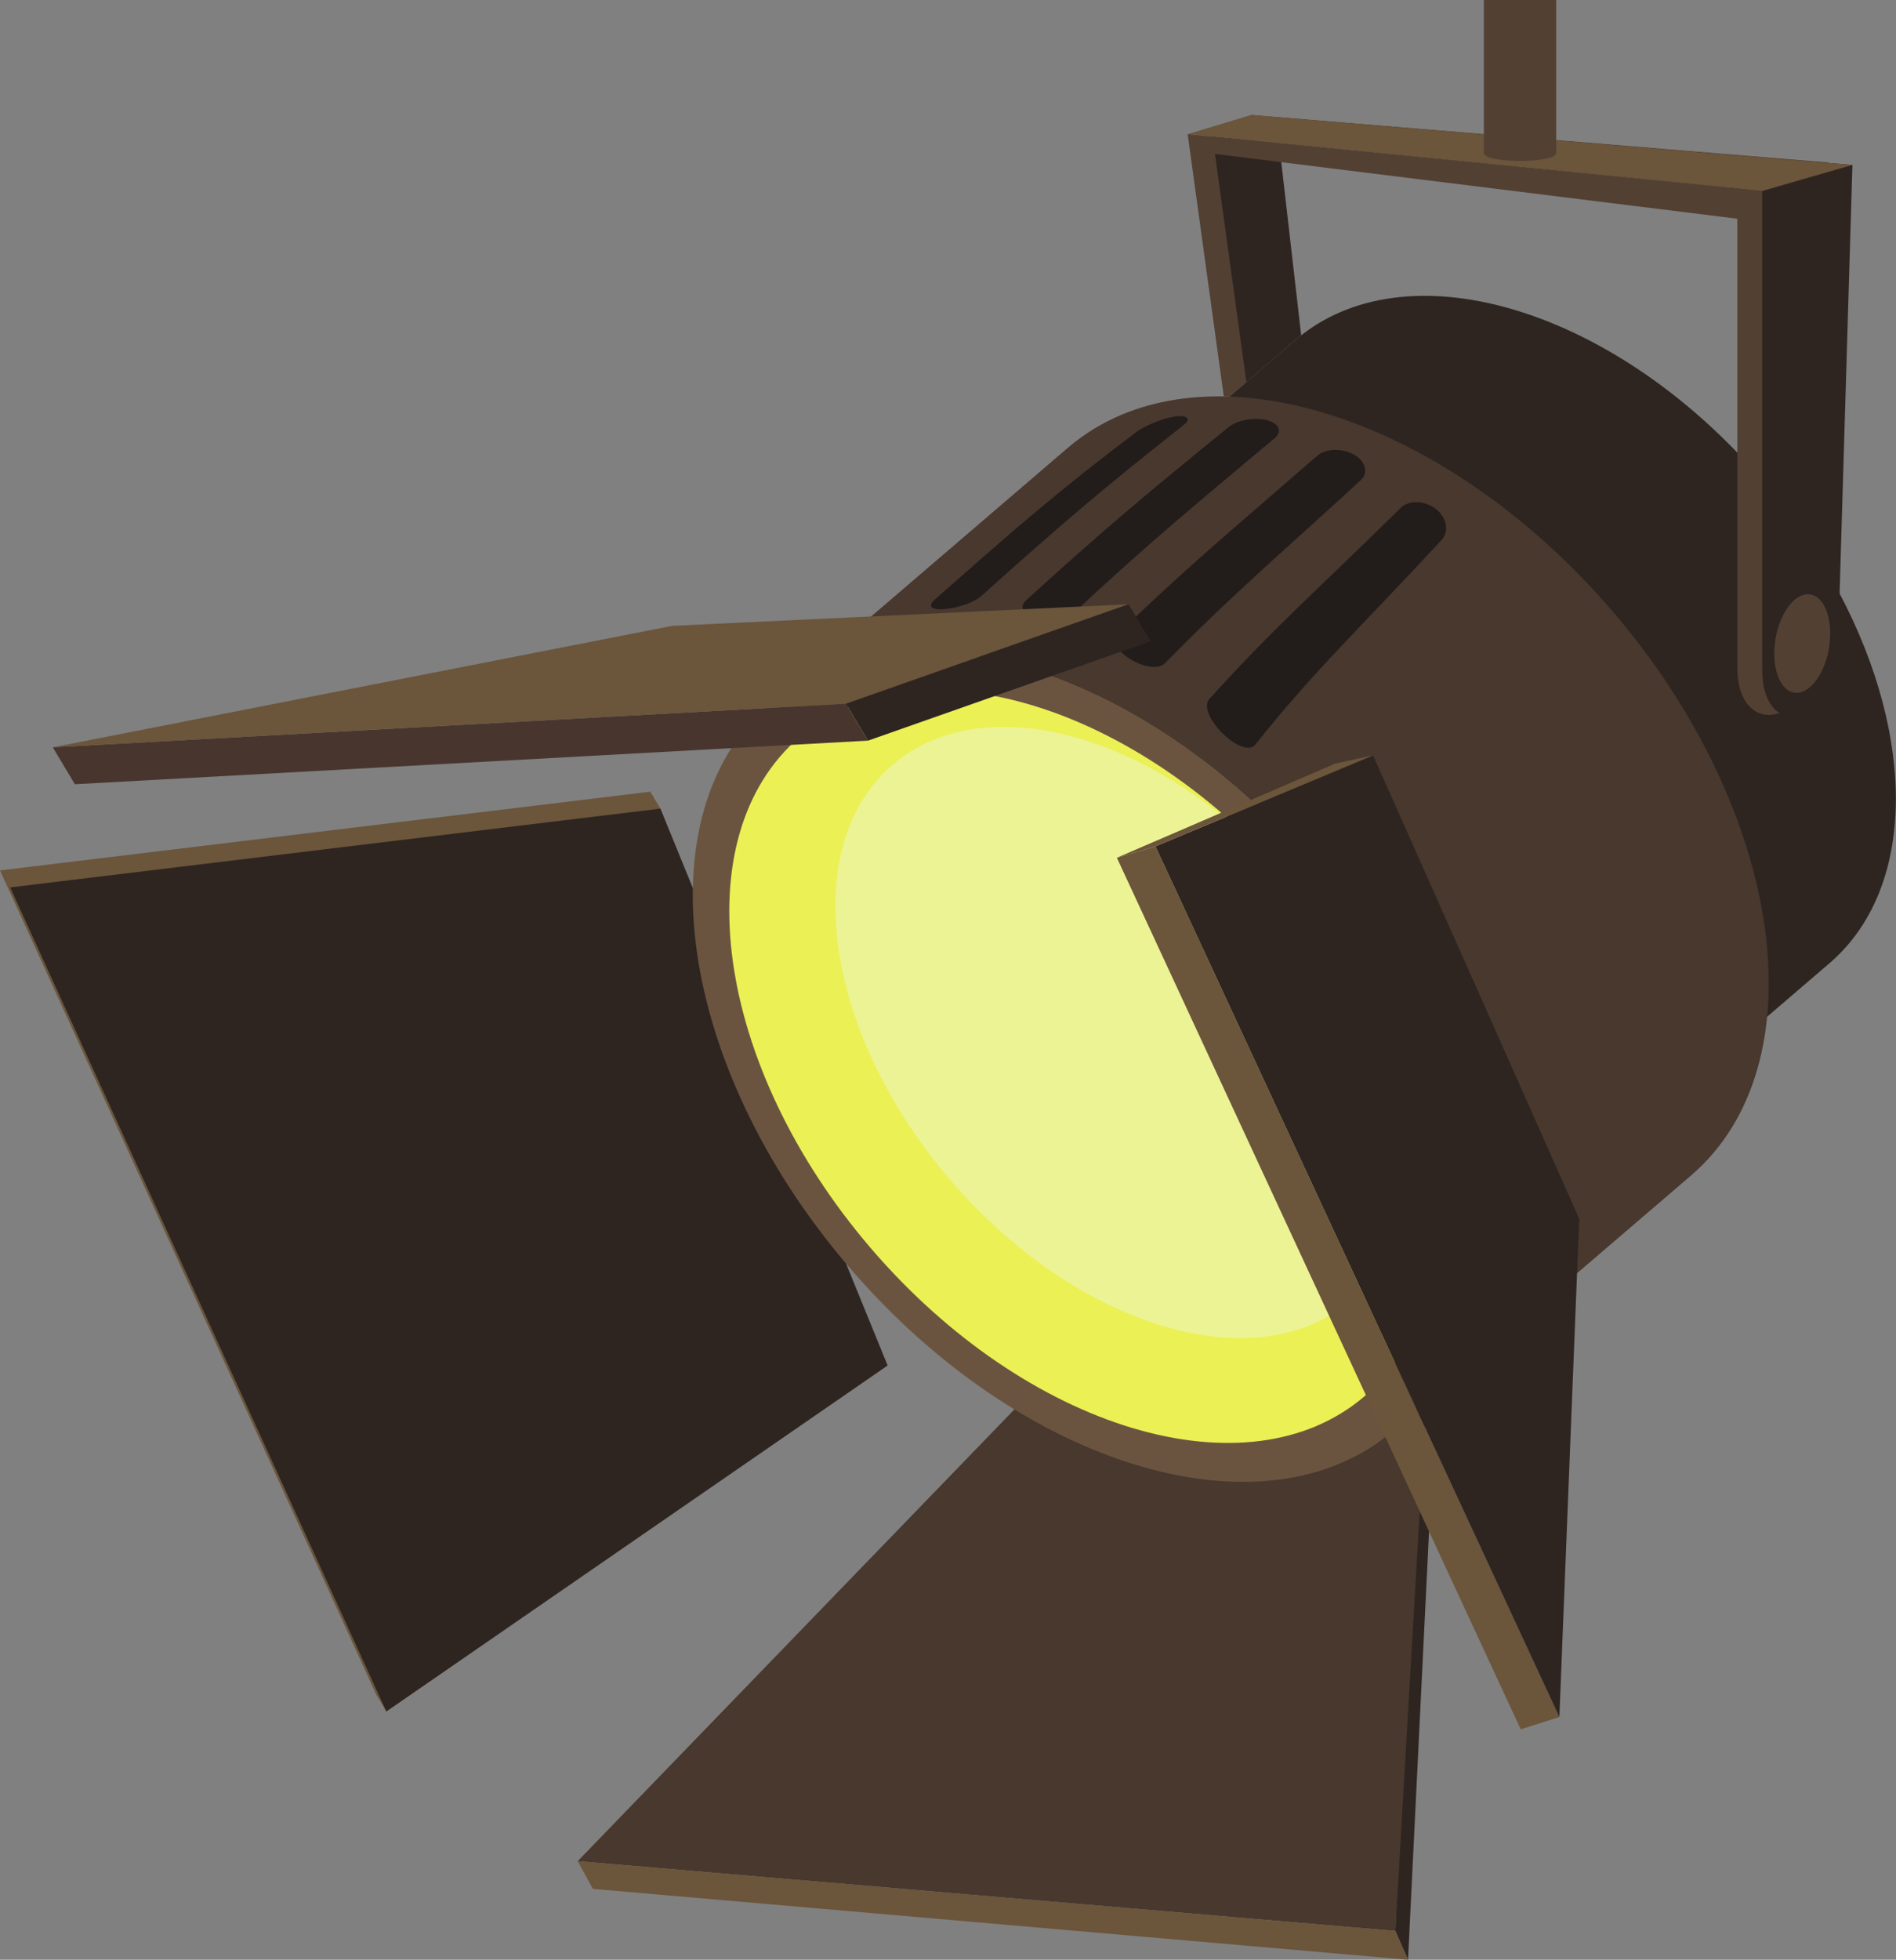
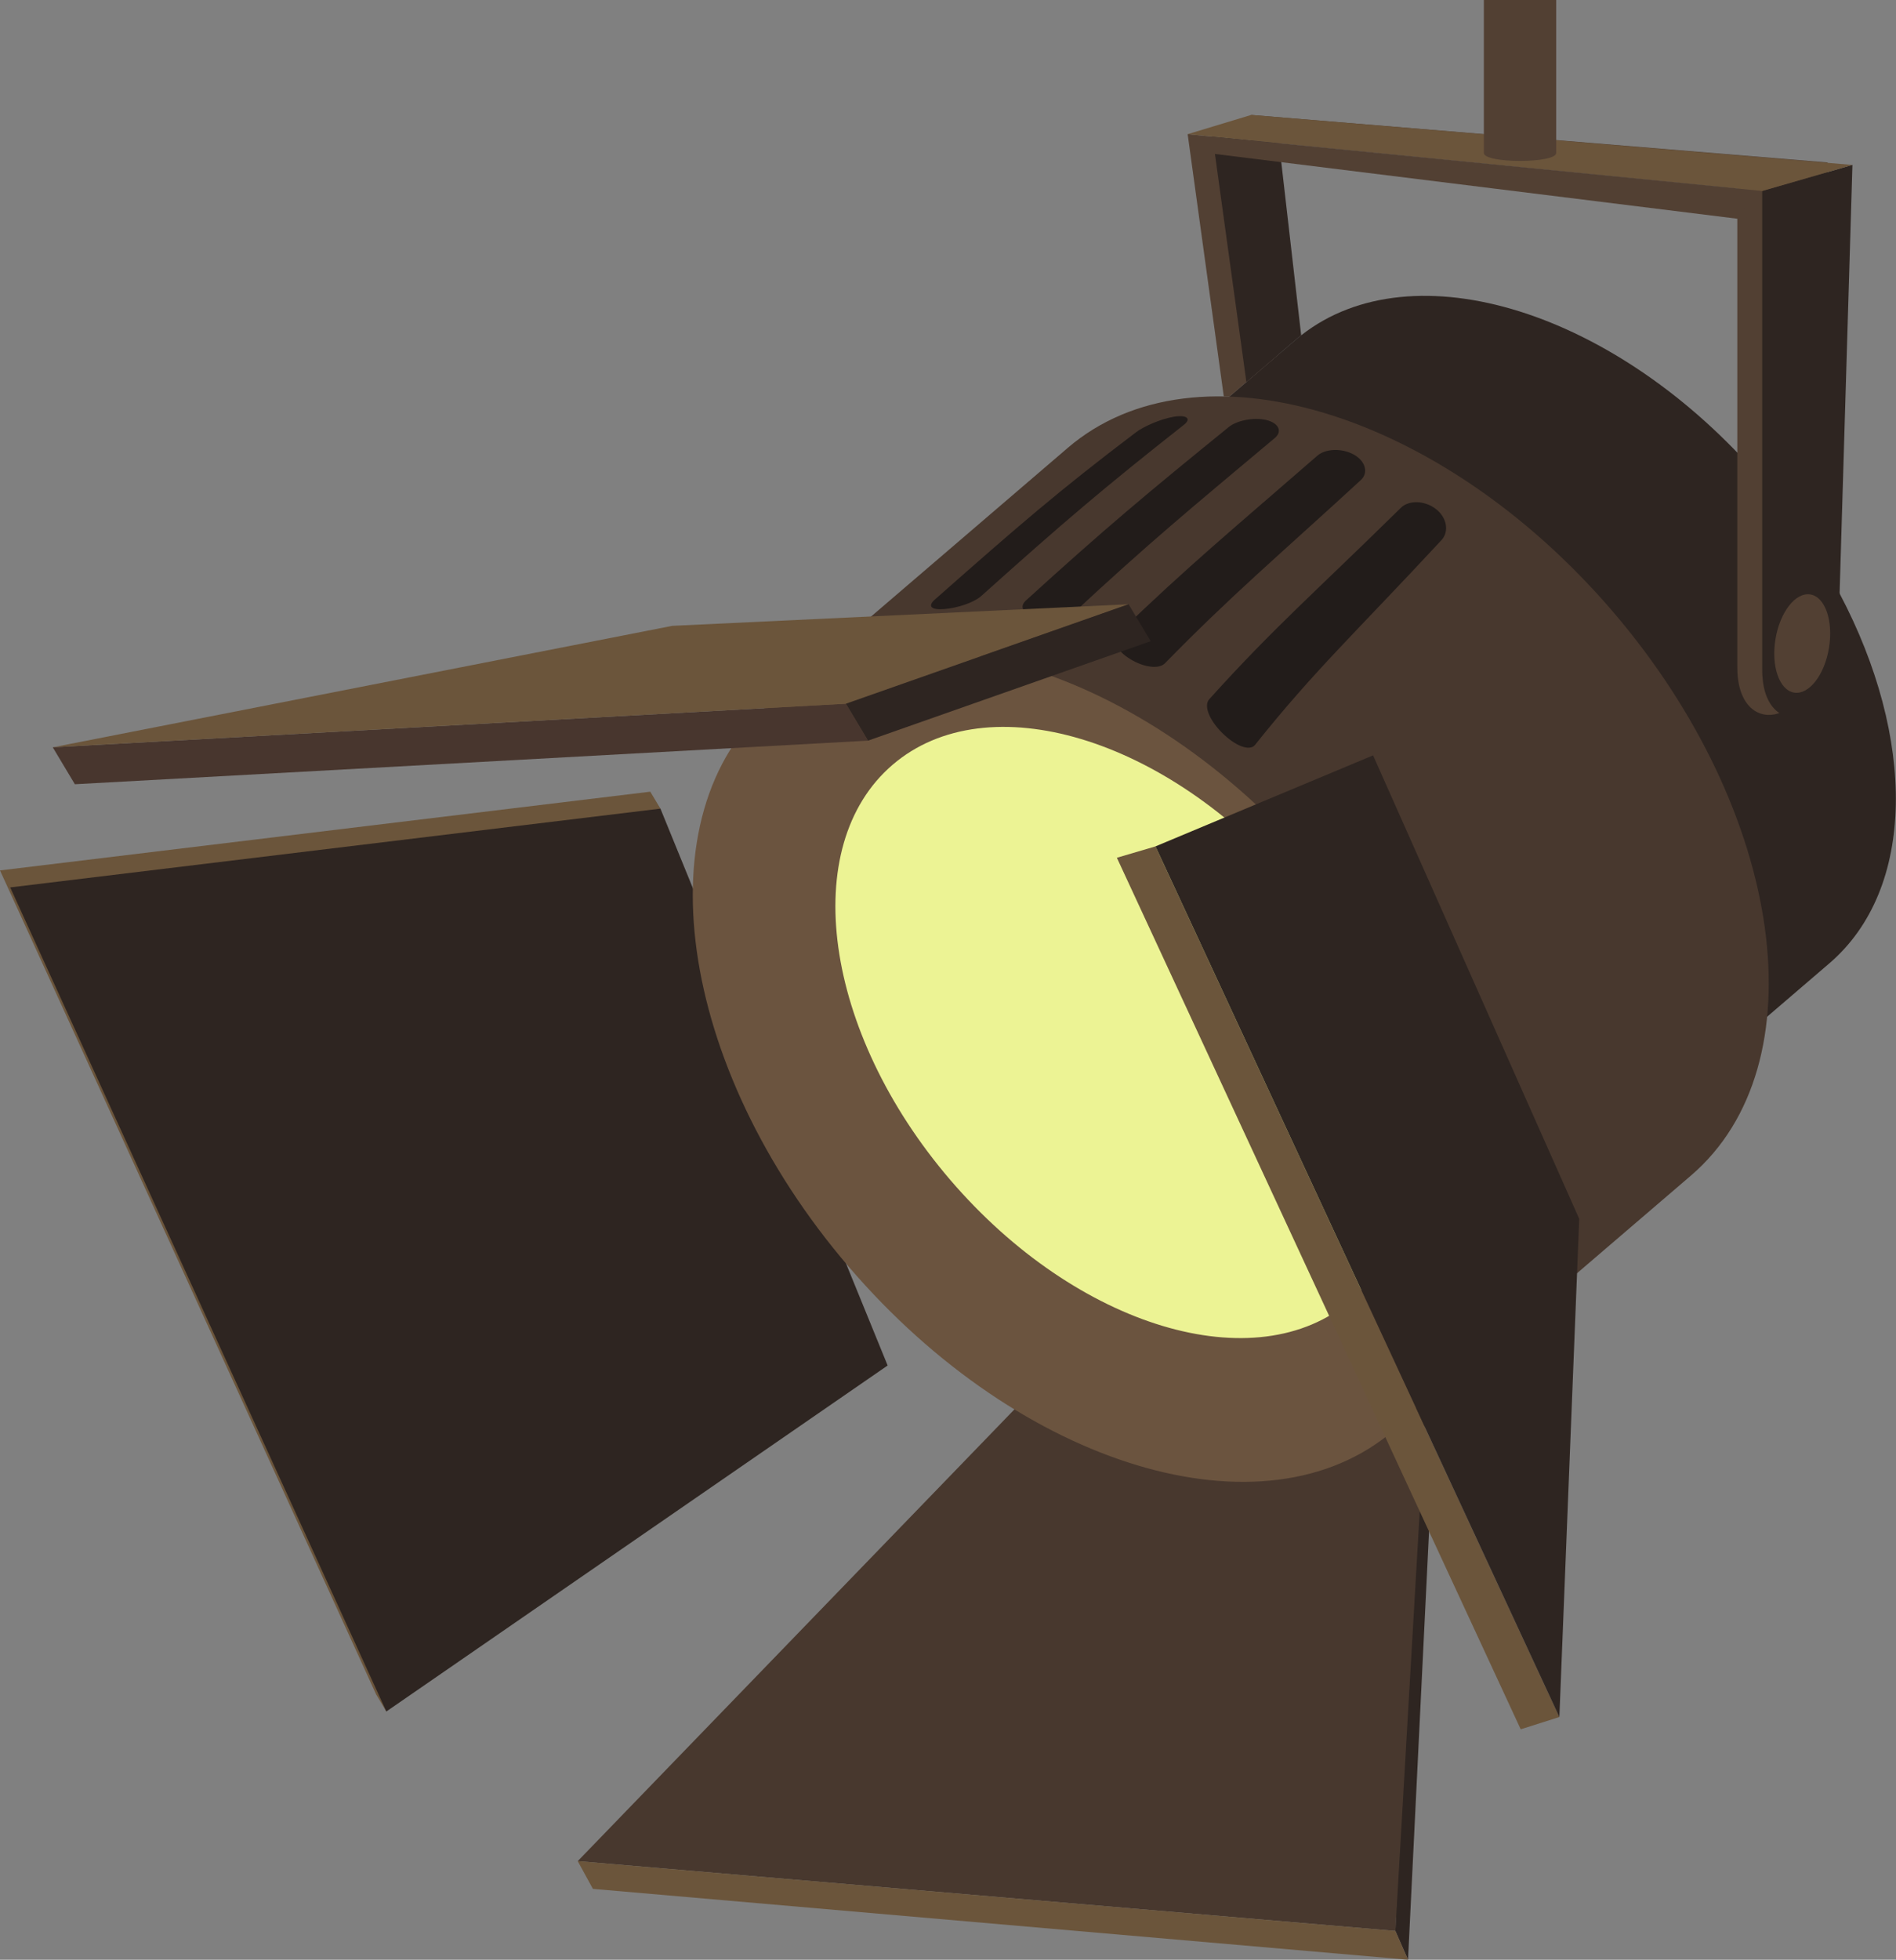
<svg xmlns="http://www.w3.org/2000/svg" height="450.0" preserveAspectRatio="xMidYMid meet" version="1.1" viewBox="0.0 0.0 435.6 450.0" width="435.6" zoomAndPan="magnify">
  <rect x="0.0" y="0.0" width="435.6" height="450.0" fill="#808080" stroke="none" />
  <defs>
    <clipPath id="clip1">
      <path d="m239 67h196.57v205h-196.57z" />
    </clipPath>
  </defs>
  <g id="surface1">
    <g id="change1_2">
      <path d="m320.58 443.39l2.91 6.61 5.8-118.16-4.36-1.61-4.35 113.16" fill="#2e2521" />
    </g>
    <g id="change2_1">
      <path d="m235.02 321.6l-102.29 105.76 187.85 16.03 7.06-121.56-92.62-0.23" fill="#48382e" />
    </g>
    <g id="change3_1">
      <path d="m149.4 181.79l-149.4 18.08 86.426 189.23 2.336 3.9 62.968-207.32-2.33-3.89" fill="#6b553b" />
    </g>
    <g id="change1_3">
      <path d="m151.73 185.68l-149.39 18.09 86.422 189.23 115.17-79.45-52.2-127.87" fill="#2e2521" />
    </g>
    <g clip-path="url(#clip1)" id="change1_1">
      <path d="m420.27 221.22l-58.48 50.14-122.71-143.14 47.27-40.501 11.26-9.637c0.41-0.375 0.87-0.75 1.33-1.082 25.67-20.188 72.61-5.605 105.92 33.23l0.04 0.04c7.15 8.35 13.09 17.12 17.74 26.01 17.57 33.23 17.65 67.79-2.37 84.94" fill="#2e2521" />
    </g>
    <g id="change2_2">
      <path d="m245.32 102.84l-68.3 58.53 143.18 167.08 68.3-58.52c29.62-25.38 21.57-83.36-17.96-129.5-39.54-46.137-95.6-62.965-125.22-37.59" fill="#48382e" />
    </g>
    <g id="change4_1">
      <path d="m261.01 99.246c-17.89 13.554-26.87 21.344-46.21 38.404-1.78 1.57-0.84 2.45 2.14 2.21 2.97-0.23 6.79-1.47 8.52-3.02 18.83-16.88 28.06-24.75 46.58-39.332 1.72-1.36 0.64-2.328-2.43-1.801-3.08 0.527-6.94 2.277-8.6 3.539" fill="#221c1a" />
    </g>
    <g id="change4_2">
      <path d="m282.34 98.027c-18.98 15.403-28.4 23.263-46.63 39.853-1.67 1.52-0.57 3.18 2.46 3.98 3.03 0.81 6.76 0.5 8.37-1 17.48-16.25 27.03-24.1 46.35-40.29 1.79-1.492 0.9-3.468-2.03-4.14v-0.004c-2.93-0.668-6.76 0.176-8.52 1.601" fill="#221c1a" />
    </g>
    <g id="change4_3">
      <path d="m302.68 104.62c-19.55 17-29.16 24.86-45.82 40.9-1.53 1.47-0.28 3.93 2.75 5.79 3.02 1.88 6.59 2.46 8.04 0.99 15.7-16.03 25.33-24 44.99-42.06 1.82-1.67 1.09-4.39-1.66-5.89-2.77-1.51-6.5-1.3-8.3 0.27" fill="#221c1a" />
    </g>
    <g id="change4_4">
      <path d="m321.85 116.6c-19.71 19.38-29.31 27.62-44.02 43.95-1.35 1.5 0.02 4.83 2.98 7.76 2.95 2.93 6.28 4.3 7.54 2.73 13.62-17.09 23.15-25.83 42.83-47.02 1.81-1.95 1.25-5.21-1.33-7.17-2.58-1.97-6.19-2.03-8-0.25" fill="#221c1a" />
    </g>
    <g id="change5_1">
      <path d="m302.23 198.96c39.54 46.14 47.59 104.11 17.97 129.49-29.61 25.38-85.67 8.55-125.21-37.58-39.54-46.14-47.58-104.12-17.97-129.5 29.62-25.38 85.68-8.55 125.21 37.59" fill="#6b543f" />
    </g>
    <g id="change6_1">
-       <path d="m297.21 203.27c35.83 41.81 43.12 94.35 16.28 117.35s-77.64 7.75-113.47-34.06-43.12-94.35-16.28-117.35c26.83-23 77.64-7.75 113.47 34.06" fill="#ebf055" />
-     </g>
+       </g>
    <g id="change7_1">
      <path d="m297.21 203.27c29.09 33.95 35.01 76.61 13.22 95.29-21.79 18.67-63.04 6.29-92.14-27.66-29.09-33.95-35.01-76.61-13.22-95.29 21.79-18.67 63.04-6.29 92.14 27.66" fill="#ecf394" />
    </g>
    <g id="change8_1">
      <path d="m194.34 161.59l5.08 8.48-182.22 10.01-5.079-8.48 182.22-10.01" fill="#48362e" />
    </g>
    <g id="change3_2">
      <path d="m259.29 138.75l-64.95 22.84-182.22 10.01 142.32-27.89 104.85-4.96" fill="#6b553b" />
    </g>
    <g id="change1_4">
      <path d="m264.37 147.23l-5.08-8.48-64.95 22.84 5.08 8.48 64.95-22.84" fill="#2e2521" />
    </g>
    <g id="change3_3">
      <path d="m256.6 196.96l92.78 200.13 8.88-2.82-92.79-199.92-8.87 2.61" fill="#6b553b" />
    </g>
    <g id="change1_5">
      <path d="m265.47 194.35l92.79 199.92 4.56-114.4-47.36-106.42-49.99 20.9" fill="#2e2521" />
    </g>
    <g id="change3_4">
-       <path d="m315.46 173.45l-8.67 1.87-50.19 21.64 8.87-2.61 49.99-20.9" fill="#6b553b" />
-     </g>
+       </g>
    <g id="change3_5">
      <path d="m320.58 443.39l2.91 6.61-187.27-16.27-3.49-6.37 187.85 16.03" fill="#6b553b" />
    </g>
    <g id="change9_1">
      <path d="m399.14 153v-109.73l-126.28-12.461 8.3 60.222 1.29 0.035 11.36-9.734-6.36-54.937 132.41 10.906-3.38 112.15c0.03 17.07-17.51 20.61-17.34 3.55" fill="#524033" />
    </g>
    <g id="change1_6">
      <path d="m298.94 77c-0.46 0.332-0.92 0.707-1.33 1.082l-11.26 9.637-7.77-56.328 15.29 1.496 5.07 44.113" fill="#2e2521" />
    </g>
    <g id="change1_7">
-       <path d="m425.59 37.871l-2.95 98.409-0.41 13.75c0 17.07-17.53 20.6-17.37 3.53v-109.71l-110.99-10.963-0.71-5.942 132.43 10.926" fill="#2e2521" />
+       <path d="m425.59 37.871l-2.95 98.409-0.41 13.75c0 17.07-17.53 20.6-17.37 3.53v-109.71" fill="#2e2521" />
    </g>
    <g id="change3_6">
      <path d="m272.86 30.809l132 13.043 20.73-5.981-138.14-11.476-14.59 4.414" fill="#6b553b" />
    </g>
    <g id="change9_2">
      <path d="m277.3 35.125l124.38 15.414-2.54-7.269-120.56-11.879-1.28 3.734" fill="#524033" />
    </g>
    <g id="change9_3">
      <path d="m407.91 146.75c-1.03 6.23 0.89 11.73 4.28 12.29 3.4 0.56 6.99-4.03 8.01-10.25 1.03-6.23-0.88-11.73-4.27-12.29-3.4-0.56-6.99 4.03-8.02 10.25" fill="#524033" />
    </g>
    <g id="change9_4">
      <path d="m357.53 35.125c0 2.437-16.62 2.437-16.62 0v-35.125h16.62v35.125" fill="#524033" />
    </g>
  </g>
</svg>